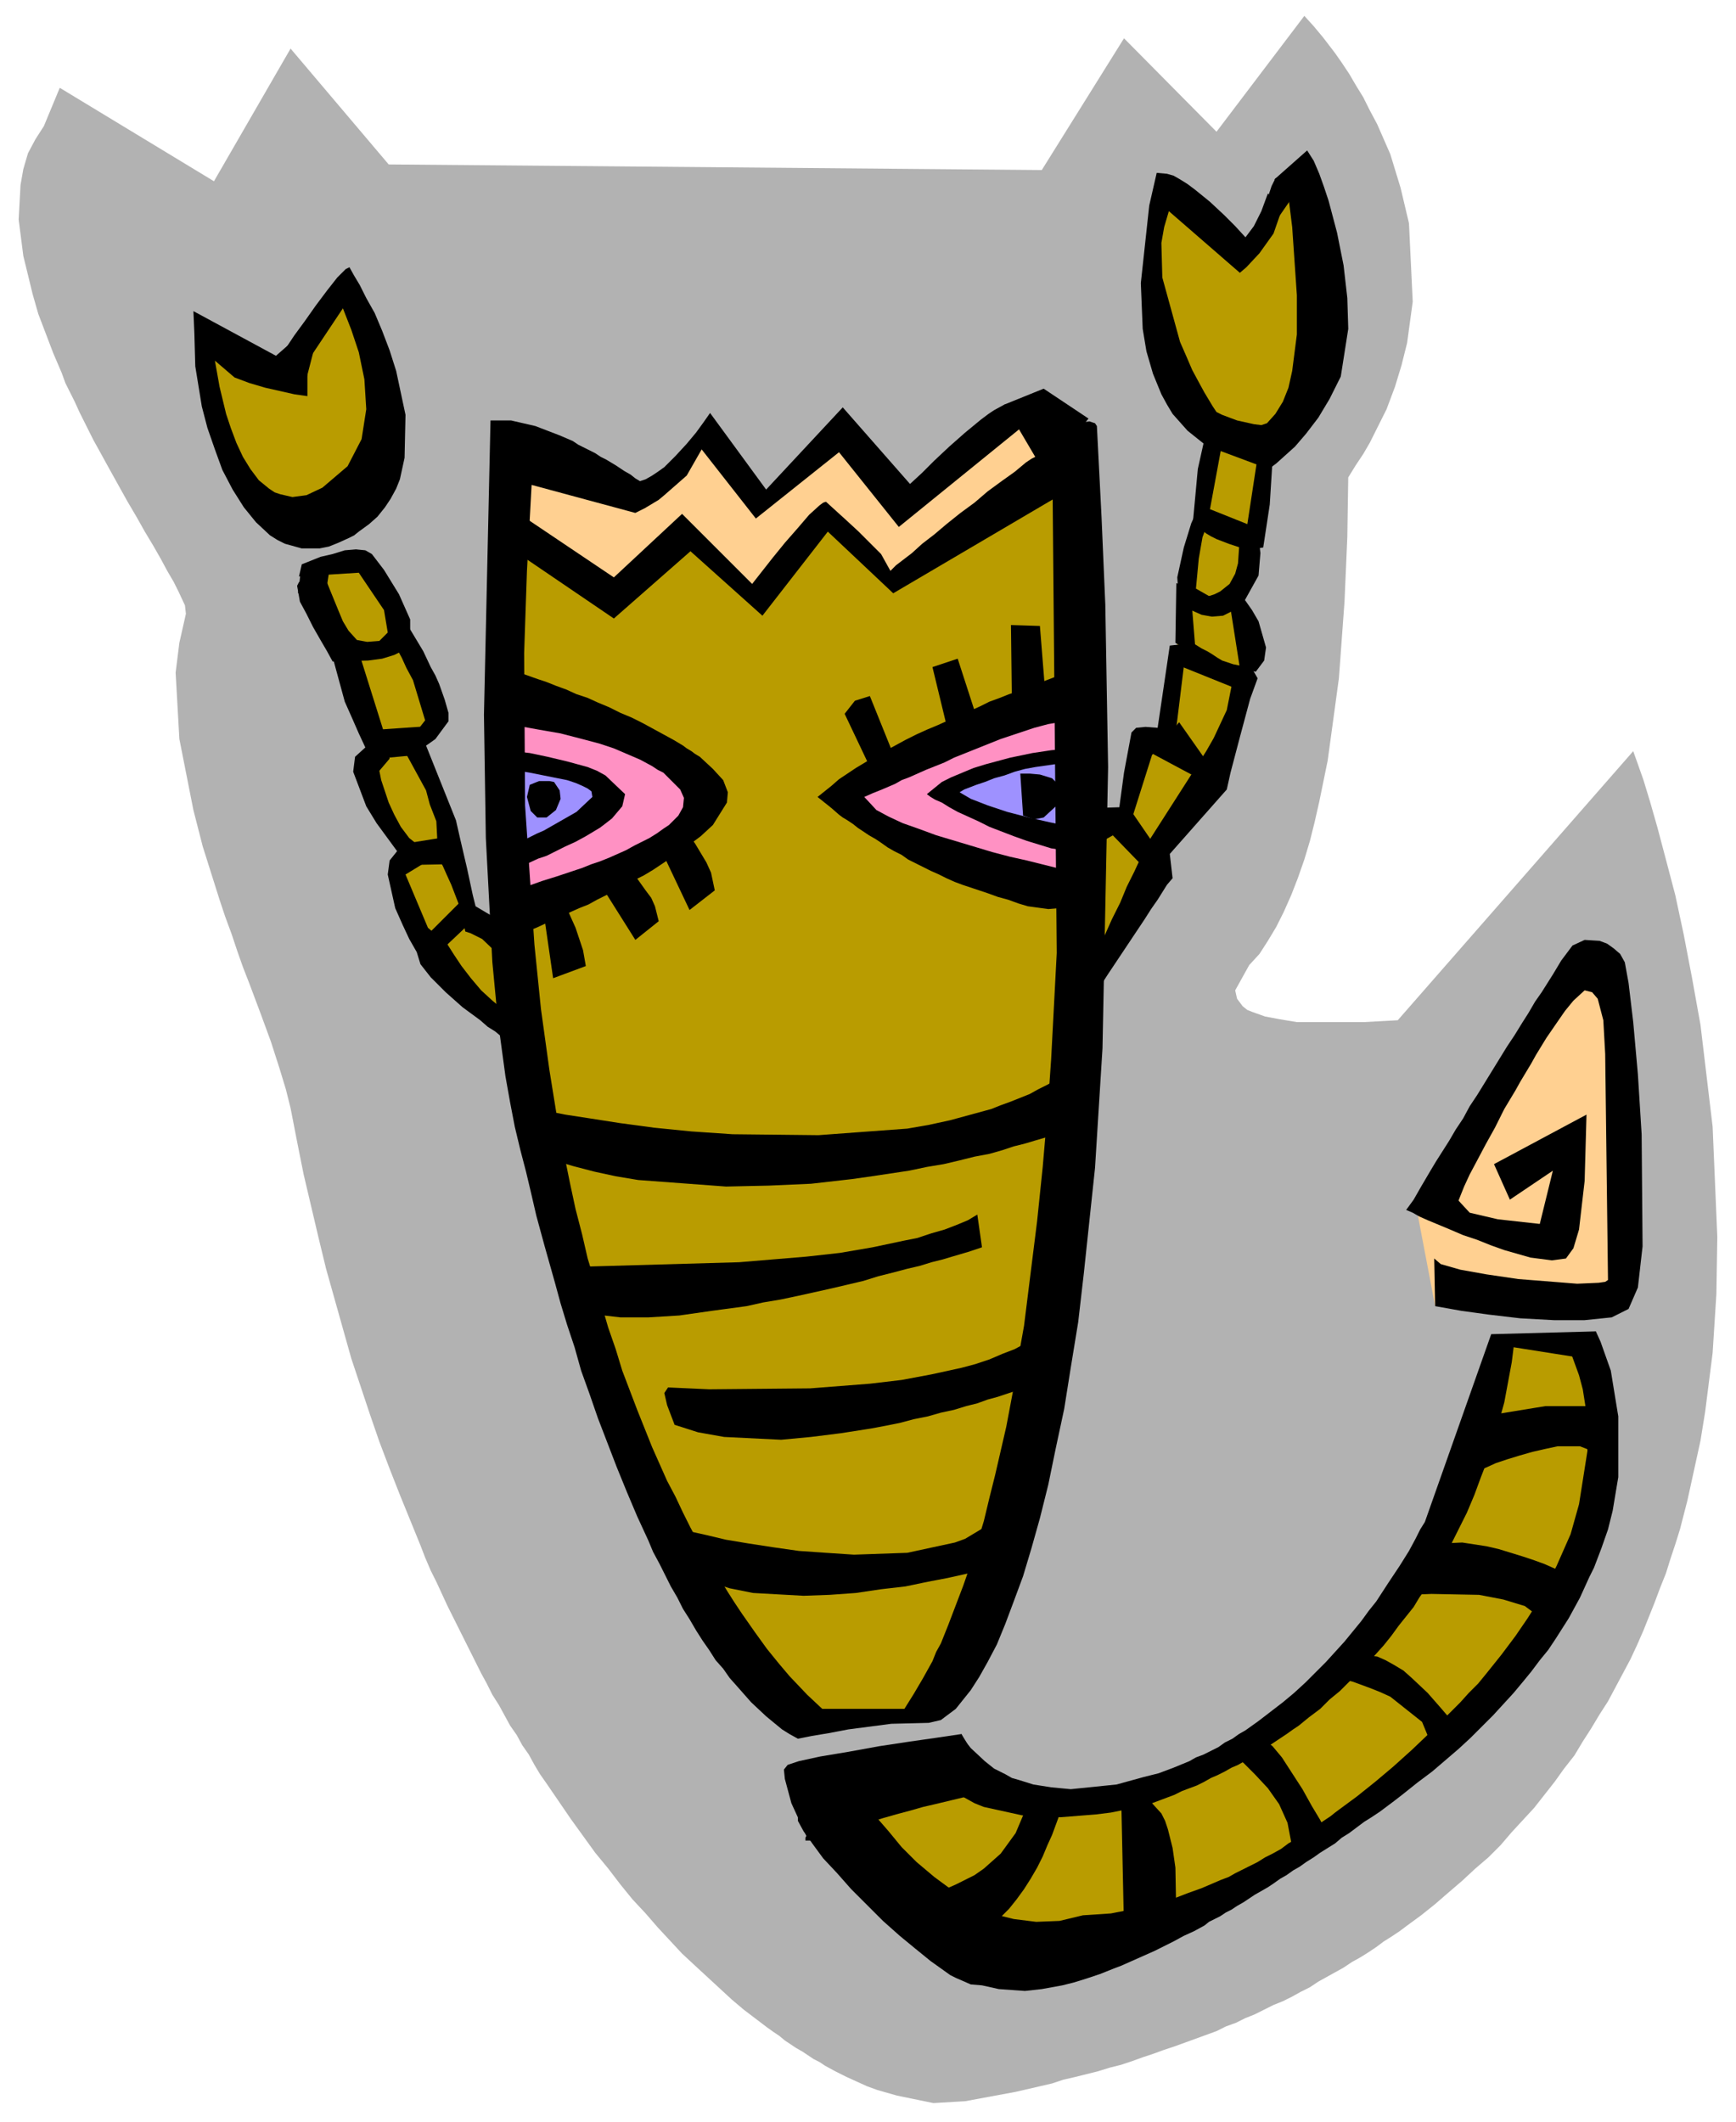
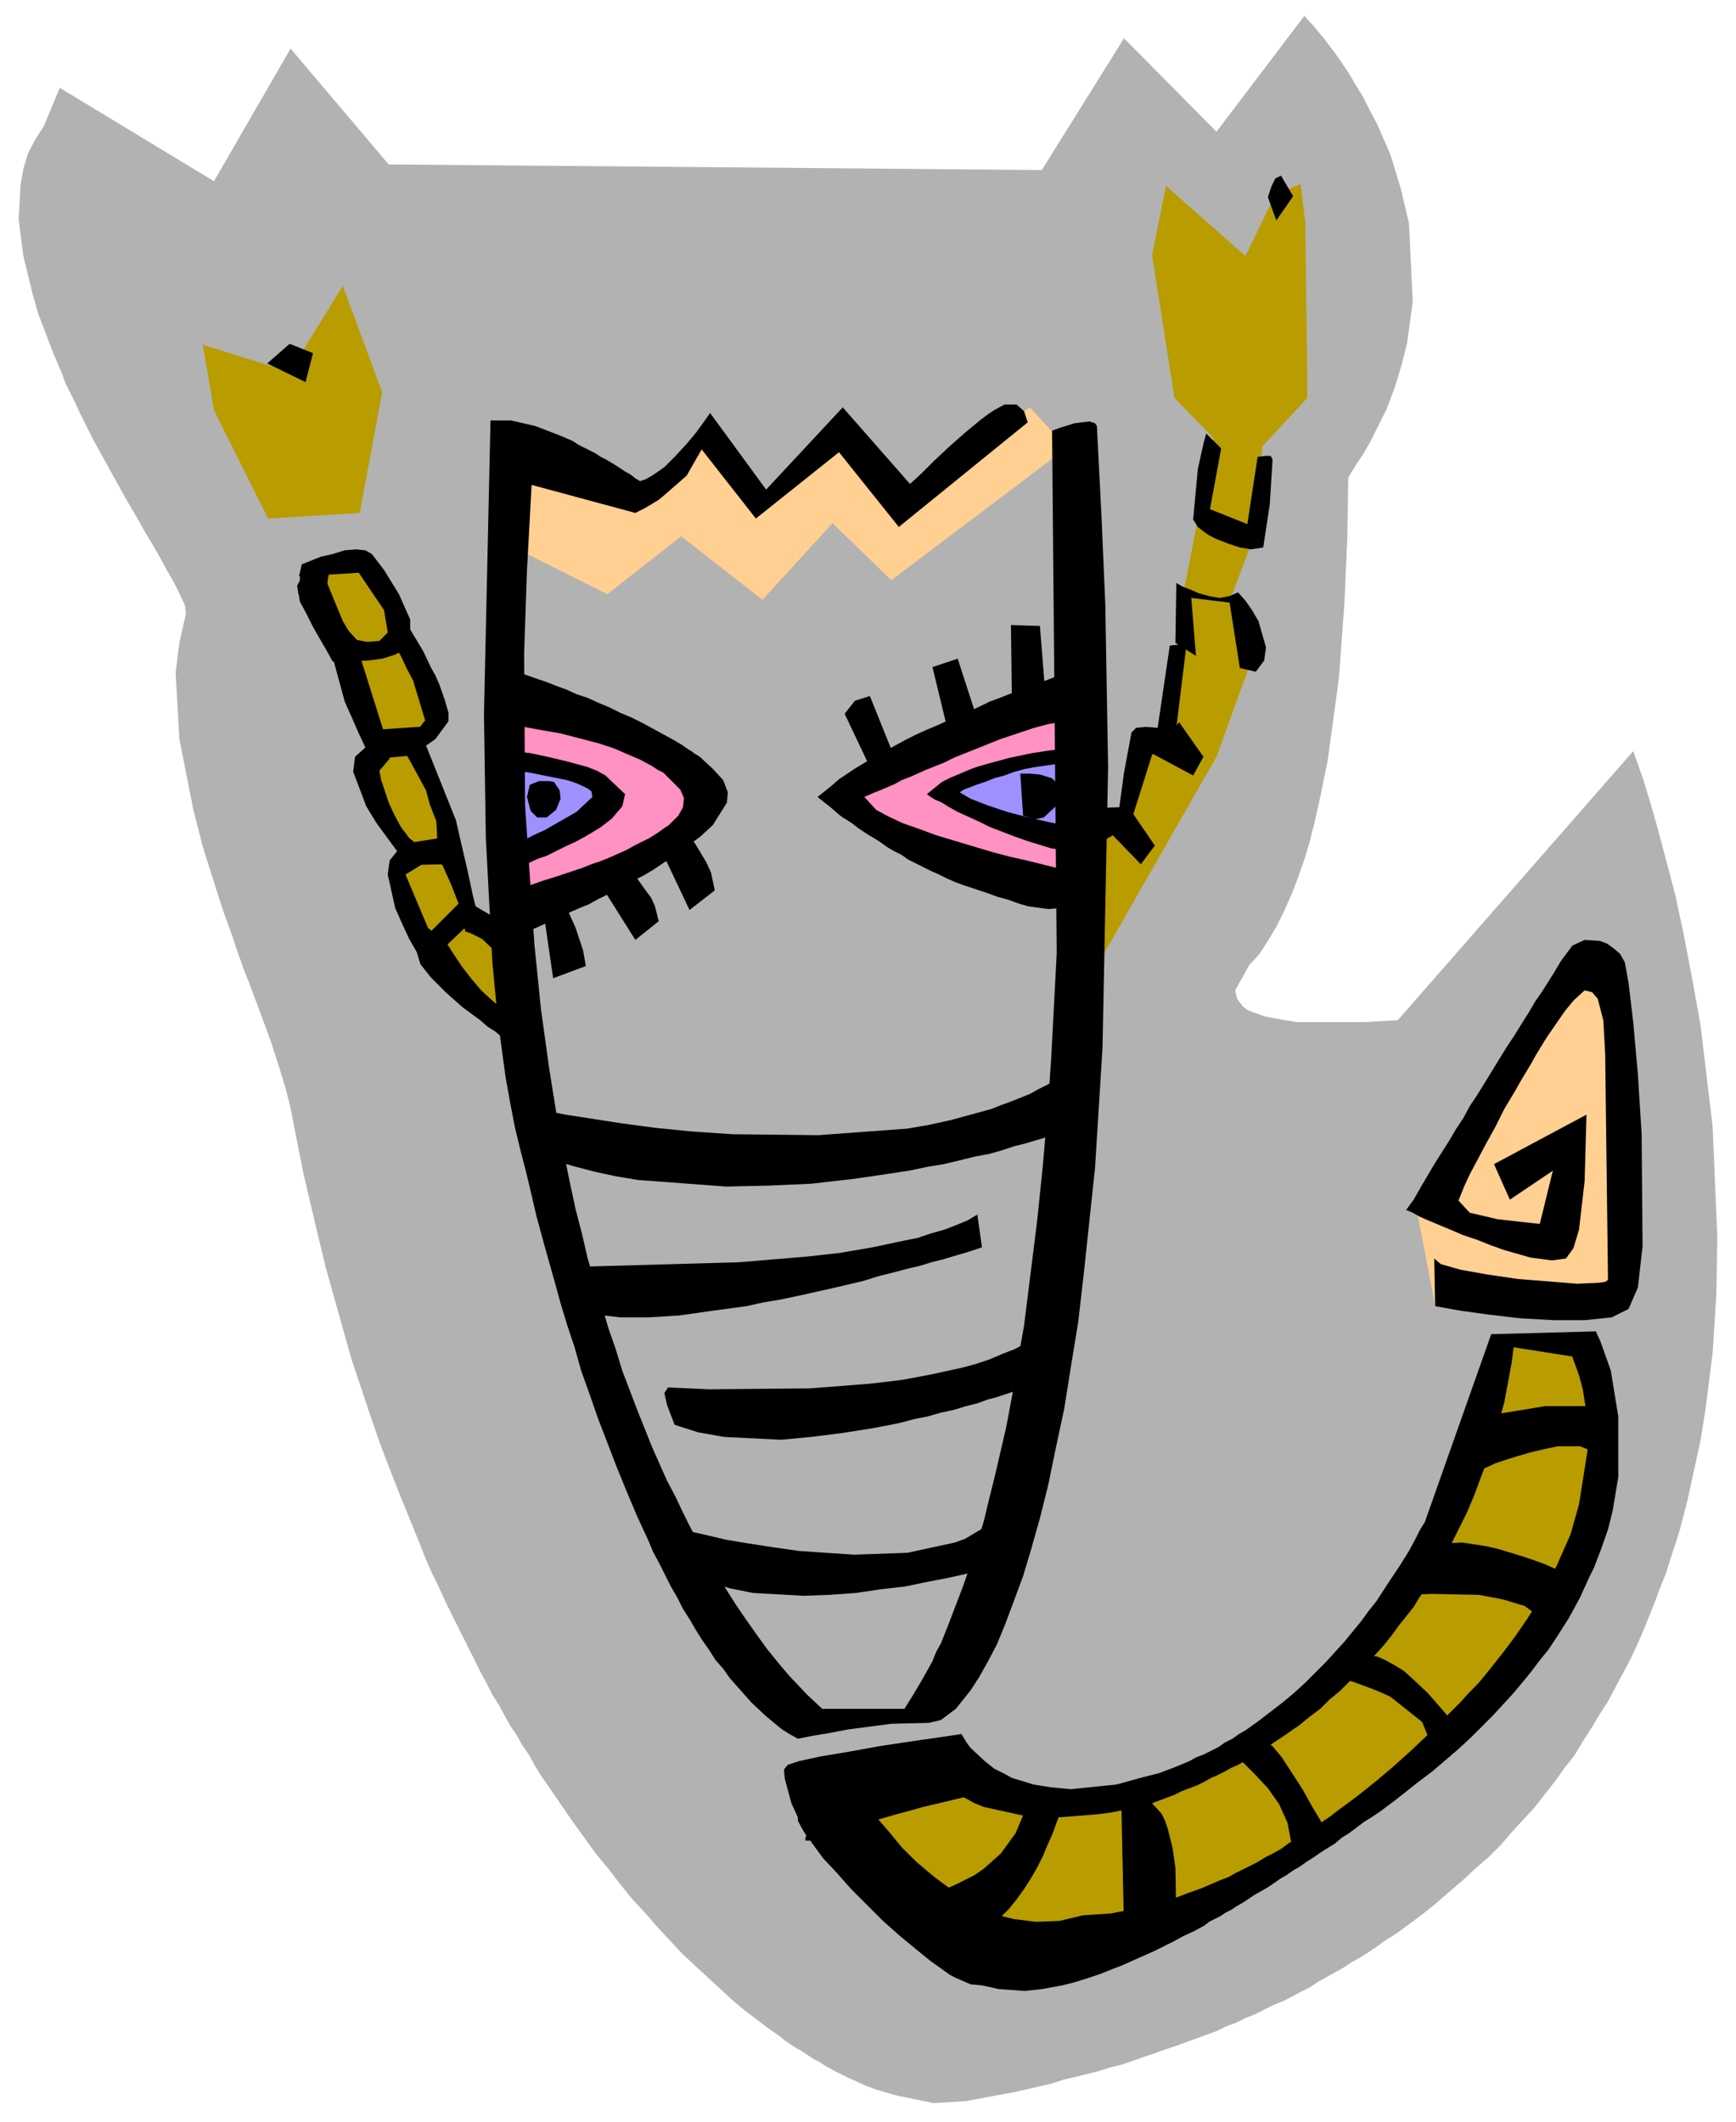
<svg xmlns="http://www.w3.org/2000/svg" width="294.337" height="359.762" fill-rule="evenodd" stroke-linecap="round" preserveAspectRatio="none" viewBox="0 0 1858 2271">
  <style>.pen1{stroke:none}.brush3{fill:#b99c00}.brush6{fill:#000}</style>
  <path d="m64 94 165 100 82-142 105 124 699 6 88-141 99 100 94-124 10 11 10 12 13 17 7 10 8 12 7 12 8 13 7 14 8 15 14 32 11 36 9 38 4 84-6 44-6 24-7 23-9 24-6 12-6 12-6 12-7 12-8 12-8 13-1 64-3 69-6 82-6 44-6 44-9 44-5 22-5 20-6 20-7 20-7 18-8 18-8 16-9 15-9 14-11 12-15 27 2 9 6 8 5 4 5 2 14 5 16 3 18 3h72l36-2 252-288 5 14 6 17 7 23 8 28 9 34 10 38 9 42 9 47 9 50 13 109 5 118-1 61-4 63-8 63-5 31-7 32-7 32-8 31-5 16-5 15-5 16-6 15-6 16-6 15-6 15-7 16-7 15-8 15-8 15-8 15-9 14-9 15-9 14-9 15-11 14-10 14-11 14-11 14-12 13-12 13-12 14-13 13-14 12-14 13-14 12-15 13-15 12-15 11-8 6-9 6-8 5-8 6-9 6-8 5-9 5-9 6-9 5-9 5-9 5-9 6-10 5-9 5-10 5-10 4-10 5-10 5-10 4-10 5-11 4-10 5-11 4-11 4-11 4-11 4-12 4-11 4-12 4-11 4-12 4-12 3-13 4-12 3-12 3-13 3-12 4-13 3-26 6-27 5-27 5-34 2-39-8-21-6-11-4-11-5-11-5-12-6-11-6-6-4-6-3-6-4-6-4-7-4-6-4-6-4-6-5-6-4-7-5-25-19-13-11-13-12-13-12-13-12-14-13-13-14-13-14-13-15-14-15-13-16-13-17-14-17-13-18-13-18-13-19-13-19-7-10-6-10-6-11-7-10-6-11-7-10-6-11-6-11-7-11-6-12-6-11-6-12-6-12-6-12-6-12-6-12-6-12-6-13-6-13-6-12-6-14-5-13-11-27-11-27-11-28-11-29-10-29-10-30-10-30-9-32-9-32-9-32-8-33-8-34-8-34-7-35-7-36-5-20-7-23-9-28-11-30-6-16-6-16-7-18-6-17-6-18-7-19-6-18-6-19-6-19-6-19-10-39-15-76-4-71 4-32 7-31-1-9-7-15-5-10-7-12-7-13-8-14-9-15-9-16-10-17-10-18-10-18-11-20-5-9-5-10-5-10-5-10-5-11-5-10-5-10-4-11-9-21-8-21-8-21-6-21-10-41-5-39 2-37 3-17 5-17 8-15 9-14 17-41z" class="pen1" style="fill:#b2b2b2" />
  <path d="m536 466-4 111 118 59 79-62 87 68 75-82 63 61 188-142-40-43-142 106-57-81-91 81-55-76-76 70-145-70zm1018 918h185l-5-171-8-119-5-41-2-12-3-5-49 19-151 238 20 105 18-14z" class="pen1" style="fill:#ffd091" />
  <path d="m874 1938 161-44 56 34 131-9 131-57 140-143 86-173 27-110h88l23 135-71 189-226 202-291 152-255-176zM367 306l-57 92-93-29 12 70 58 116 98-6 24-129-42-114zm174 788-12-103-30-10-7-27-8-28-4-16-5-16-5-16-4-16-9-29-7-21-3-10 18-40-72-159-70 17 44 84 41 102-18 20 48 91-14 17 46 107 71 53zm626-48 135-236 38-105-23-64 27-72 7-91 48-52v-34l-1-76-1-78-5-41-27 11-32 66-85-75-15 74 24 153 42 43-34 174-16 150-30 8-21 81-40 35 9 129z" class="pen1 brush3" />
-   <path d="m540 563 122 86 67-75 87 68 68-88 70 67 198-123 9 551-58 471-101 307-137 18-168-231-110-336-53-445 6-270z" class="pen1 brush3" />
  <path d="m539 749 170 53 47 59-62 53-148 61-7-226zm616-13L901 849l73 57 171 50 10-220z" class="pen1" style="fill:#ff91c3" />
  <path d="m545 816 105 25-6 23-101 53 2-101zm468 34 31-21 108-25v93l-73-14-66-33z" class="pen1" style="fill:#9e91ff" />
  <path d="m1126 461 5 559-6 114-4 57-5 58-6 58-7 56-7 56-5 28-4 27-10 53-6 26-6 26-6 24-6 25-7 23-7 23-8 23-8 21-8 21-8 20-5 9-4 10-10 18-10 17-10 16h-88l-16-15-19-20-11-13-13-16-13-18-7-10-7-10-8-12-7-11-8-13-8-13-8-14-8-14-8-15-8-16-8-17-9-17-8-18-8-18-8-20-8-20-8-21-8-21-7-23-8-23-7-24-7-24-8-26-6-26-7-27-6-28-12-59-10-62-9-65-7-69-10-149-1-163 3-88 5-92 111 30 10-5 10-6 5-3 6-5 24-21 16-28 58 74 89-71 64 80 138-112-4-12-8-7h-13l-11 6-6 4-8 6-17 14-17 15-16 15-13 13-13 12-72-82-82 88-60-82-7 10-8 11-10 12-12 13-12 12-7 5-6 4-7 4-6 2-5-3-5-4-7-4-9-6-10-6-6-3-6-4-6-3-6-3-6-3-6-4-7-3-7-3-13-5-13-5-13-3-13-3h-22l-7 315 2 132 7 133 6 63 8 59 5 28 5 26 6 25 6 23 5 21 6 26 9 33 11 39 6 22 7 23 8 24 7 25 9 25 9 26 10 26 10 26 11 27 11 26 6 13 6 13 5 12 7 13 6 12 6 12 7 12 6 12 7 11 7 12 7 11 7 10 7 11 8 9 7 10 8 9 15 17 16 15 17 14 8 5 9 5 15-3 18-3 21-4 23-3 23-3 40-1 13-3 16-12 16-20 9-14 9-16 10-19 9-22 9-24 10-27 9-30 9-32 9-36 8-39 9-42 7-44 8-49 6-52 12-113 8-128 6-301-3-174-4-93-5-98-2-3-6-2-16 2-16 5-8 3z" class="pen1 brush6" />
-   <path d="m541 540 116 78 73-68 75 75 11-14 11-14 13-16 14-16 12-14 11-10 4-3 3-1 11 10 11 10 13 12 12 12 12 12 10 18 6-6 17-13 11-10 13-10 13-11 15-12 15-11 14-12 15-11 7-5 7-5 6-5 6-5 6-4 6-3 9-6 7-4 17 47-187 110-70-66-70 90-77-69-82 72-125-85 9-37zM374 286l5 9 6 10 7 14 9 16 8 19 8 21 7 22 10 47-1 46-5 23-4 10-6 11-6 9-8 10-9 8-11 8-5 4-6 3-11 5-10 4-10 2h-19l-18-5-8-4-8-5-15-14-13-16-12-19-11-21-8-22-8-23-6-23-7-43-1-36-1-23 122 66v25l-14-2-31-7-17-5-16-6-21-18 5 28 7 29 5 15 6 16 7 15 8 13 9 12 11 9 6 4 6 2 13 3 15-2 17-8 27-23 15-29 5-32-2-32-6-29-8-24-9-23-40 60-22-16 10-15 11-15 12-17 12-16 11-14 9-9 4-2z" class="pen1 brush6" />
-   <path d="m1075 433 43 73 47-58-48-32-42 17zm304-222 4 32 5 73v42l-5 39-4 18-6 15-8 13-9 10-6 2-8-1-18-4-16-6-6-3-4-6-9-15-6-11-7-13-6-14-7-16-19-69-1-37 3-17 5-17 76 66 7-6 14-15 15-21 8-23-14-20-7 19-8 16-9 12-11-12-12-12-15-14-16-13-8-6-8-5-7-4-7-2-11-1-8 35-9 83 2 49 4 24 7 24 9 22 6 11 6 10 8 9 8 9 20 16 67 25 8-6 20-18 12-14 13-17 12-20 6-12 6-12 8-51-1-33-4-35-7-35-9-34-5-15-5-14-6-14-7-11-35 31 15 19z" class="pen1 brush6" />
  <path d="m1357 211 4-12 4-8 6-3 13 22-18 26-9-25zm-11 278-11 72-40-16 12-65-16-16-3 11-6 27-5 54 5 8 9 7 5 3 6 3 13 5 12 4 12 2 13-2 7-46 3-48-2-4h-6l-8 1z" class="pen1 brush6" />
-   <path d="m1280 549-5 11-8 26-7 32 2 27 2 1 5 4 8 4 9 4 11 2 12-1 12-6 11-10 15-27 2-24-2-17-3-6-17 5-2 29-3 11-6 11-10 8-6 3-6 2-14-8 3-32 4-23 3-8 4-3-14-15zm-11 134 3 2 6 4 8 5 6 3 5 3 6 4 5 3 12 4 10 2 8-1 8 14-8 22-11 41-10 38-4 18-61 69 3 26-6 7-10 16-7 10-7 11-8 12-8 12-8 12-8 12-8 12-7 11-13 17-9 10-4 3-1-3 5-16 11-29 7-17 8-18 8-18 9-18 7-17 8-16 6-13 5-10 4-9 48-75 7-11 7-11 8-14 7-15 7-15 5-25-62-25 4-16 4-9 3-2h2z" class="pen1 brush6" />
  <path d="m1252 691-13 88-13-1-10 1-5 5-8 43-5 37-31 1 10 37 32-18 24-76 25-21 12-98-18 2z" class="pen1 brush6" />
  <path d="m1262 773 26 37-11 20-43-23 28-34zm-50 97 24 35-15 20-32-33 23-22zM323 604l10-4 10-4 13-3 13-4 12-1 10 1 7 4 13 17 8 13 8 13 12 27v24l-6 8-5 3-6 3-13 4-15 2-38 1-6-11-7-12-8-14-7-14-7-13-3-17 2-4 5-2 10-1 14 1 4 10 9 22 5 12 6 10 9 10 11 2 13-1 9-9-4-24-27-40-64 4 3-13z" class="pen1 brush6" />
  <path d="m322 611 31-4-4 26-30 2 3-24zm102 82 6 11 5 11 7 13 13 43-7 9-9 8-8 5-3 2 5 9 5 9 6 11 6 11 6 11 4 15 7 18 2 39 5 9 4 9 5 11 10 26 5 24 6 2 12 6 21 20 4-36-32-19-3-12-6-28-7-30-5-22-32-80 3-2 7-5 14-19v-9l-4-14-6-17-4-9-5-9-8-17-9-15-6-10-4-4-10 25z" class="pen1 brush6" />
  <path d="m384 698 27 86 6 28-11 13 2 10 8 24 6 13 7 13 9 12 10 8 4 20-18 11 24 57 21 18 7 11 8 12 10 13 11 13 12 11 6 5 6 3 11 3-4 33-5-3-5-3-6-5-8-5-8-7-19-14-18-16-16-16-11-14-4-13-8-14-7-15-8-18-8-36 2-15 8-10-11-15-11-15-11-18-14-37 2-16 11-10-7-15-7-16-8-18-15-55 30 2z" class="pen1 brush6" />
  <path d="m404 781 58-4-15 31-53 5 10-32zm29 122 50-8-3 30-51 1 4-23zm20 102 40-40 9 24-37 35-12-19zm102-228 22 4 23 4 27 7 15 4 15 5 14 6 14 6 13 7 6 4 6 3 18 18 4 9-1 10-5 9-10 10-6 4-7 5-8 5-8 4-8 4-9 5-9 4-9 4-10 4-9 3-10 4-9 3-18 6-16 5-14 5-10 3-10 2 9 47 9-3 10-4 13-6 8-3 8-4 8-4 9-4 10-4 9-5 10-5 10-5 10-5 10-6 10-5 10-6 9-6 9-6 9-6 8-6 16-12 13-12 15-24 1-11-5-13-11-12-14-13-5-3-4-3-5-3-4-3-10-6-11-6-11-6-11-6-12-6-12-5-12-6-12-5-11-5-12-4-11-5-11-4-10-4-9-3-17-6-13-5-11-4 20 65zm593-59-9 3-11 4-13 5-17 6-9 4-9 3-10 4-11 4-10 5-11 5-12 5-11 5-11 5-12 5-11 5-12 6-11 6-11 6-11 6-10 6-10 6-9 6-9 6-8 7-15 12 15 12 8 7 4 3 5 3 6 4 5 4 6 4 6 4 7 4 6 4 7 5 7 4 8 4 7 5 8 4 8 4 8 4 9 4 8 4 9 4 8 3 9 3 9 3 9 3 11 4 11 3 11 4 10 3 22 3 23-2 3-38-9-2-24-6-16-4-18-4-19-5-20-6-20-6-20-6-19-7-17-6-15-7-13-7-13-14 9-4 10-4 14-6 7-4 8-3 9-4 9-4 10-4 10-4 10-5 10-4 10-4 10-4 10-4 10-4 9-3 9-3 18-6 15-4 12-2 14 1v-56z" class="pen1 brush6" />
  <path d="m1145 801-20 2-20 3-24 5-26 7-13 4-12 5-12 5-10 5-16 13 4 3 5 3 7 3 8 5 9 5 11 5 11 5 12 6 13 5 13 5 14 5 13 4 13 4 26 4 8-25-17-3-19-4-22-5-23-6-21-7-18-7-12-7 5-3 13-5 9-3 10-4 11-3 11-4 11-3 11-2 21-3 16 1 9 8-9-26zm-596 3 18 2 19 4 21 5 22 6 10 4 9 5 21 20-3 13-11 13-9 7-4 3-5 3-5 3-5 3-11 6-11 5-10 5-10 5-9 3-13 6-5 2-6-24 11-5 12-6 7-3 7-4 7-4 7-4 7-4 7-4 17-16-1-6-4-3-6-3-7-3-9-3-20-4-20-4-18-3-17-3 17-17z" class="pen1 brush6" />
  <path d="m1092 828 3 45 6 2 6 2 10-2 13-12 3-18-2-7-5-5-13-4-11-1h-10zm-499 9-5-1h-11l-10 4-3 13 4 15 7 7h10l10-8 5-12-1-9-6-9zm311-73 28 59 26-11-27-67-16 5-11 14zm94-50 15 62h35l-23-71-27 9zm84-45 1 82 36-6-6-75-31-1zM582 978l10 69 35-13-3-17-8-24-9-20-3-9-22 14zm64-26 34 54 25-20-4-16-4-9-6-8-10-14-4-6-31 19zm65-35 27 57 27-21-4-19-5-11-6-10-6-10-5-7-5-7-23 28zm-143 268 17 4 20 4 26 4 32 5 37 5 40 4 44 3 92 1 95-7 23-4 23-5 22-6 22-6 10-4 11-4 10-4 10-4 9-5 10-5 9-5 9-6-2 62-13 4-17 5-10 3-12 3-12 4-14 4-16 3-16 4-17 4-18 3-19 4-20 3-20 3-21 3-44 5-45 2-46 1-94-7-24-4-23-5-23-6-23-7-22-56zm47 171 176-5 72-6 36-4 35-6 33-7 15-3 15-5 14-4 13-5 12-5 10-6 5 35-15 5-17 5-10 3-12 3-13 4-13 3-15 4-16 4-16 5-17 4-17 4-18 4-18 4-19 4-18 3-18 4-37 5-35 5-33 2h-30l-26-3-21-6-2-45zm100 129 44 2 108-1 64-5 34-4 32-6 32-7 15-4 15-5 14-6 13-5 13-7 12-6v50l-12 4-13 4-18 6-11 3-11 4-12 3-13 4-14 3-14 4-15 3-15 4-15 3-16 3-32 5-32 4-32 3-61-3-28-5-25-8-8-21-3-13 4-6zm-1 148 11 3 13 3 18 4 21 5 24 4 26 4 28 4 29 2 30 2 57-2 51-11 11-4 10-6 10-6 8-6-4 50-12 3-13 3-18 4-21 4-24 5-26 3-27 4-28 2-28 1-54-3-25-5-22-7-9-5-9-6-14-14-13-35zm315 223 2 5 8 10 15 14 5 4 5 4 6 3 6 3 7 4 7 2 16 5 19 3 21 2 49-5 29-8 16-4 16-6 17-7 7-4 8-3 8-4 8-4 7-5 8-4 7-5 7-4 7-5 7-5 26-20 12-10 12-11 11-11 11-11 10-11 10-11 9-11 9-11 8-11 8-10 13-20 12-18 10-16 7-13 5-10 5-8 71-201 112-3-12 29-76-12-2 16-8 43-8 29-5 16-5 17-7 18-7 19-8 19-5 10-5 10-5 10-5 10-5 10-6 10-6 10-7 11-7 10-6 10-8 10-8 10-8 11-8 10-9 10-9 10-9 10-10 9-10 10-11 9-10 10-12 9-11 9-6 4-7 5-6 4-6 4-6 4-7 5-7 4-6 4-7 4-7 4-7 3-7 4-8 4-7 3-7 4-8 4-8 3-8 3-8 4-8 3-16 6-8 2-21 5-15 3-16 2-38 3-41-2-41-9-10-4-9-5-9-5-9-6-16-14-14-17 43-27z" class="pen1 brush6" />
  <path d="m907 1900 5 9 7 9 8 12 11 15 13 15 14 17 16 16 19 16 19 14 5 4 5 3 5 3 6 3 11 6 11 5 11 4 12 3 24 3 25-1 25-6 30-2 36-7 22-6 12-4 13-5 14-5 14-6 7-3 8-3 7-4 8-4 8-4 8-4 8-5 8-4 9-5 8-6 9-5 9-6 9-6 9-6 9-6 5-4 4-3 19-14 20-16 19-16 20-18 21-20 10-10 10-10 11-11 9-10 10-10 9-11 8-10 8-10 15-20 13-19 12-19 10-19 9-18 15-34 9-32 9-57-2-47-3-19-4-15-8-22-3-8 29-17 5 11 11 31 8 49v65l-6 36-5 20-7 20-8 21-5 10-5 11-5 11-6 11-6 11-7 11-7 11-8 12-9 11-9 12-9 11-10 12-11 12-11 12-12 12-12 12-13 12-14 12-14 12-16 12-15 12-9 7-8 6-8 6-9 6-8 5-8 6-8 6-8 5-7 6-8 5-8 5-7 5-8 5-7 5-7 4-7 5-7 4-7 5-6 4-7 4-7 4-6 4-6 4-7 4-6 4-6 3-6 4-6 3-6 3-5 4-11 6-11 5-11 6-10 5-10 5-9 4-9 4-9 4-9 4-8 3-15 6-15 5-13 4-12 3-22 4-18 2-28-2-18-4-12-1-16-7-6-3-7-5-7-5-7-5-16-13-17-14-18-16-17-17-17-17-15-17-15-16-11-15-10-14-6-11v-16l9-9 9-7 9-6 9-4 12-5 5-2z" class="pen1 brush6" />
  <path d="m863 1965-5-11-11-24-7-26-1-10 4-5 12-4 23-5 30-5 33-6 33-5 28-4 27-4 36 59-18 5-21 5-25 6-13 3-14 4-15 4-14 4-13 4-13 4-13 4-11 4-14 5-10 3h-9v-3l1-2zm120 65 15-4 16-5 9-4 10-5 10-5 10-7 18-16 16-22 11-26 41-9-6 18-7 19-5 11-5 12-6 12-7 12-7 11-8 11-8 10-9 9-10 7-5 4-5 2-68-35zm217-106 3 141 56-12-1-54-3-21-5-20-3-9-4-8-10-11-33-6zm118-47 13 10 12 12 14 15 12 17 9 20 4 21-6 22 44-32-7-14-9-15-10-18-11-17-11-17-10-12-9-7-35 15zm111-82 19 5 19 7 10 4 11 5 34 27 7 17-3 20 38-24-10-14-12-14-14-16-17-16-9-8-5-3-5-3-9-5-9-4-18-2-27 24zm79-88 24-1 51 1 26 5 23 7 16 12 4 17 29-62-5-2-14-6-9-4-11-4-12-4-13-4-13-4-13-3-26-4-22 1-17 8-18 47zm59-127 6-2 7-3 10-4 11-5 12-4 13-4 14-4 13-3 14-3h24l18 7 8 16v-64l-19-2h-44l-49 8-19 9-13 14-6 44zm-31-182 28 5 29 4 34 4 36 2h33l29-3 18-9 10-23 5-44-1-120-4-64-5-56-5-42-4-22-5-9-7-6-7-5-8-3-16-1-13 6-12 16-9 15-12 19-7 10-7 12-7 11-8 13-8 12-8 13-8 13-8 13-8 13-8 12-7 13-8 12-7 12-7 11-7 11-6 10-10 17-8 14-8 11 7 3 7 4 9 4 12 5 12 5 14 6 15 5 15 6 14 5 14 4 14 4 23 3 15-2 8-11 6-20 6-52 2-71-99 53 17 38 46-31-14 57-45-5-30-7-12-13 6-15 6-13 8-15 9-17 10-18 5-10 5-10 6-10 6-10 5-9 6-10 6-10 5-9 11-18 11-16 9-13 9-11 12-11 8 2 6 7 6 23 2 36 3 242-3 2-7 1-23 1-63-5-34-5-28-5-21-6-7-6 1 51zM310 368l-24 21 41 20 8-31-25-10zm948 320 1-64 7 4 8 3 9 4 11 3 11 2 11-2 9-4 8 9 7 10 7 12 8 28-2 14-9 12-17-4-11-70-41-5 5 62-22-14z" class="pen1 brush6" />
</svg>